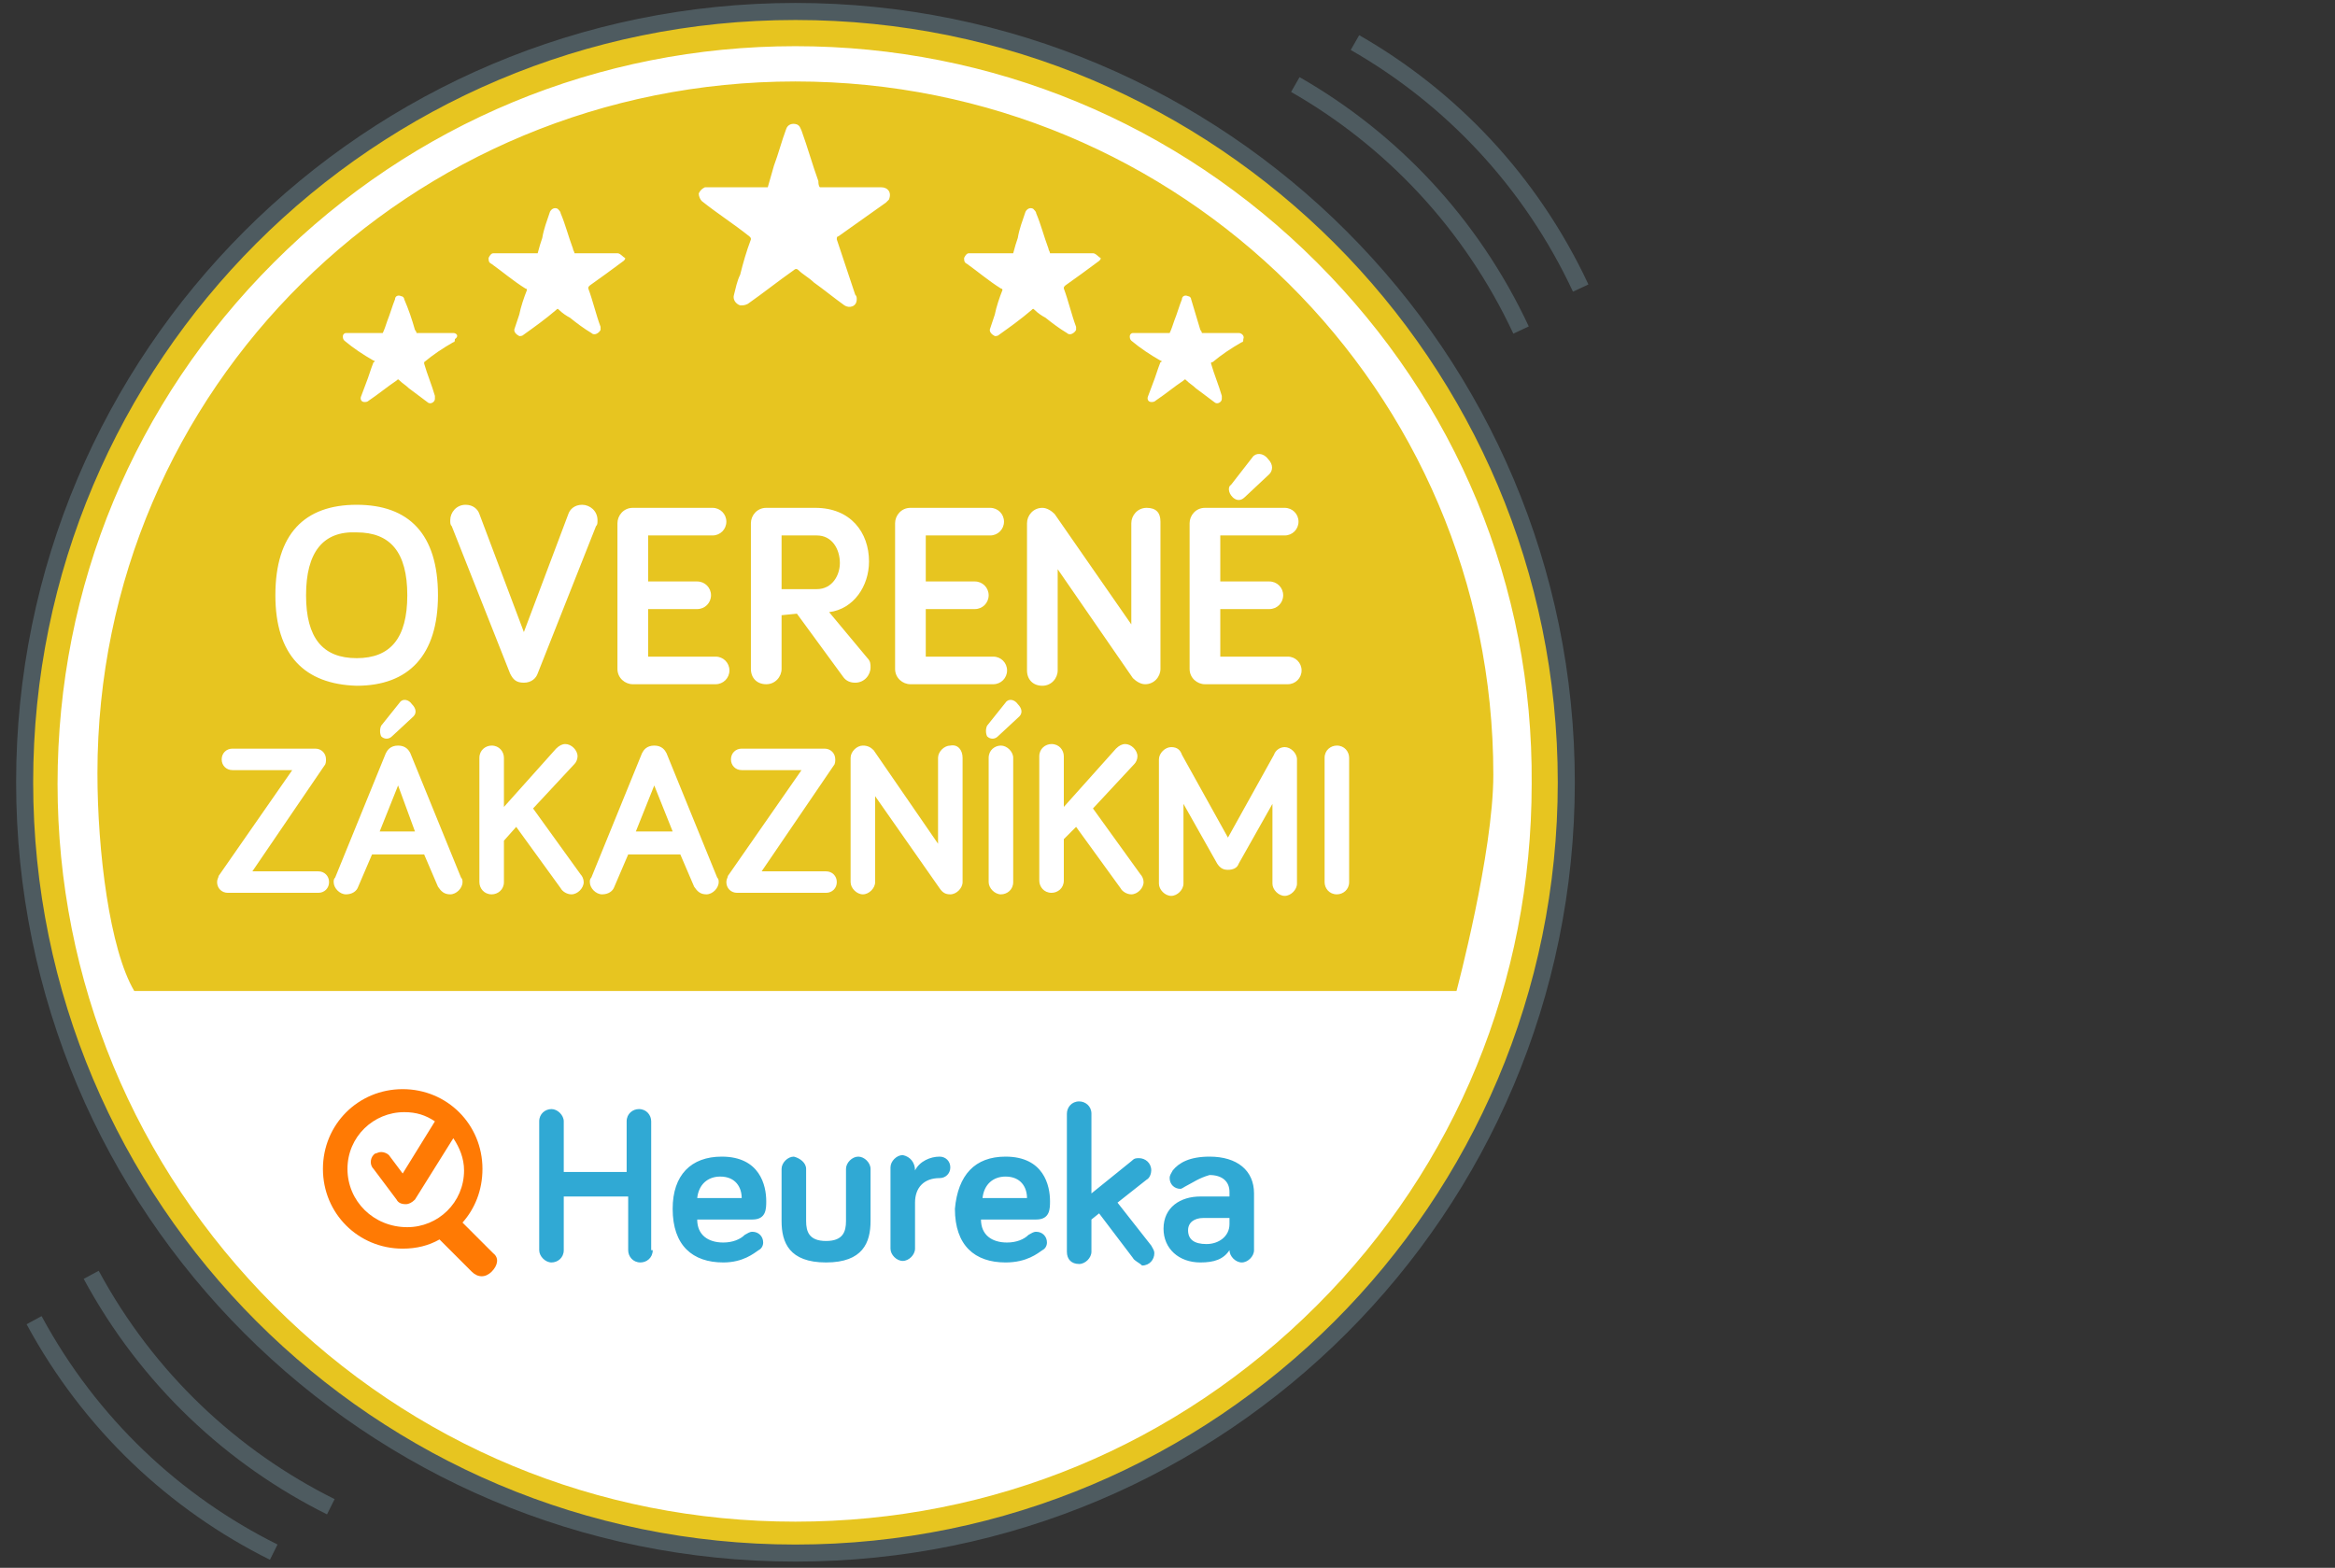
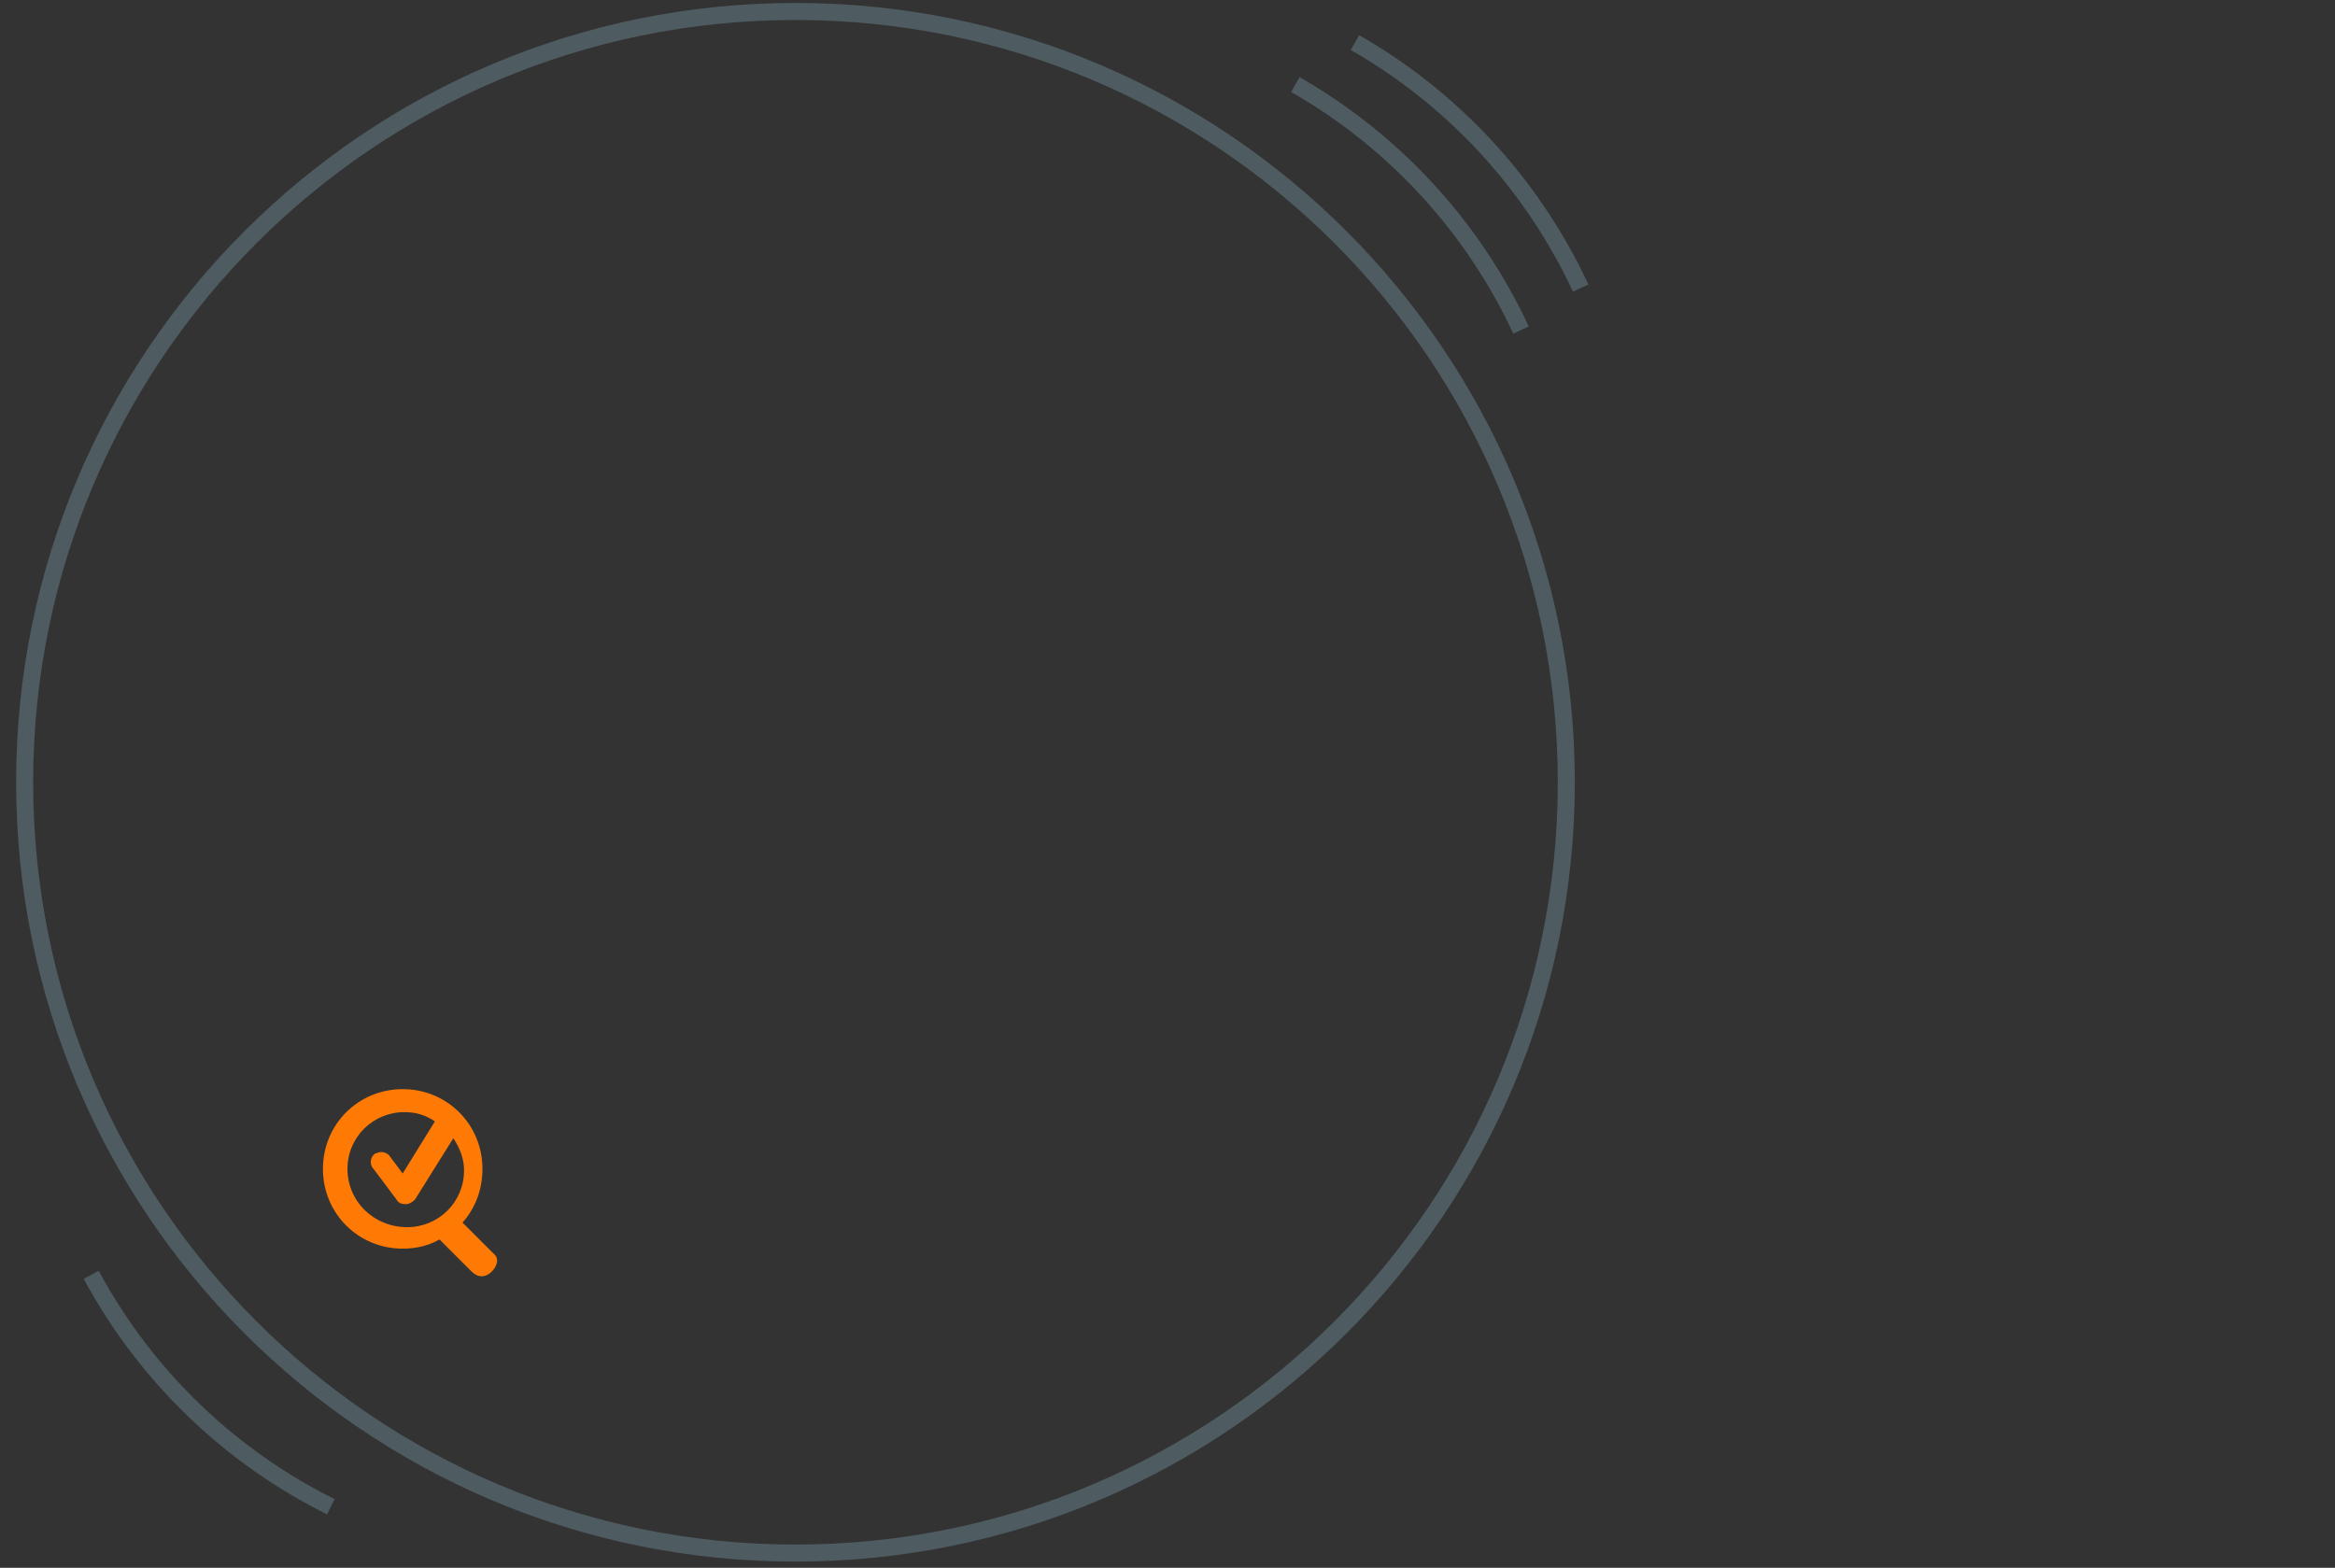
<svg xmlns="http://www.w3.org/2000/svg" width="137" height="92" viewBox="0 0 137 92" fill="none">
  <rect x="0" y="0" width="137" height="92" fill="#333333" stroke="none" />
  <g clip-path="url(#clip0_1796_661558)">
-     <path d="M91.397 46C91.397 70.66 71.417 90.73 46.667 90.73C21.917 90.73 1.937 70.66 1.937 46C1.937 21.25 21.917 1.27 46.667 1.27C71.327 1.27 91.397 21.25 91.397 46Z" fill="white" />
-     <path d="M78.437 77.77C69.977 86.32 58.727 91 46.667 91C34.607 91 23.357 86.32 14.897 77.86C6.347 69.31 1.667 57.97 1.667 46C1.667 33.94 6.347 22.69 14.807 14.23C23.267 5.77 34.607 1 46.667 1C58.727 1 69.977 5.68 78.437 14.14C86.987 22.6 91.577 33.94 91.577 45.91C91.577 57.88 86.987 69.31 78.437 77.77ZM77.267 15.4C69.077 7.21 58.187 2.71 46.667 2.71C35.147 2.71 24.257 7.21 16.067 15.4C7.877 23.59 3.377 34.39 3.377 46C3.377 57.52 7.877 68.41 16.067 76.6C24.257 84.79 35.057 89.29 46.667 89.29C58.277 89.29 69.077 84.79 77.267 76.6C85.457 68.41 89.867 57.52 89.867 46C89.957 34.39 85.457 23.59 77.267 15.4ZM7.877 58.15C6.437 55.72 5.717 49.96 5.717 45.37C5.717 22.78 24.077 4.78 46.667 4.78C69.257 4.78 87.617 22.87 87.617 45.46C87.617 50.05 85.457 58.15 85.457 58.15H7.877ZM26.597 19.54H24.437C24.437 19.45 24.347 19.36 24.347 19.36C24.167 18.73 23.987 18.19 23.717 17.56C23.717 17.47 23.627 17.38 23.537 17.38C23.357 17.29 23.177 17.38 23.177 17.56C22.997 18.01 22.907 18.37 22.727 18.82C22.637 19.09 22.547 19.36 22.457 19.54H20.297C20.207 19.54 20.117 19.63 20.117 19.72C20.117 19.81 20.117 19.9 20.207 19.99C20.747 20.44 21.287 20.8 21.917 21.16C22.007 21.16 22.007 21.25 21.917 21.25C21.737 21.7 21.647 22.06 21.467 22.51L21.197 23.23C21.107 23.41 21.197 23.59 21.377 23.59C21.467 23.59 21.557 23.59 21.647 23.5C22.187 23.14 22.727 22.69 23.267 22.33C23.357 22.24 23.357 22.24 23.447 22.33C23.627 22.51 23.807 22.6 23.987 22.78L25.067 23.59C25.247 23.77 25.517 23.59 25.517 23.41V23.23C25.337 22.6 25.067 21.97 24.887 21.34V21.25C25.427 20.8 25.967 20.44 26.597 20.08C26.687 20.08 26.687 19.99 26.687 19.9C26.957 19.72 26.777 19.54 26.597 19.54ZM36.227 14.86H33.707C33.707 14.77 33.617 14.68 33.617 14.59C33.347 13.87 33.167 13.15 32.897 12.52C32.897 12.43 32.807 12.34 32.717 12.25C32.537 12.16 32.357 12.25 32.267 12.43C32.087 12.97 31.907 13.42 31.817 13.96C31.727 14.23 31.637 14.5 31.547 14.86H28.937C28.847 14.86 28.757 14.95 28.667 15.13C28.667 15.31 28.667 15.4 28.847 15.49C29.477 15.94 30.107 16.48 30.827 16.93C30.917 16.93 30.917 17.02 30.917 17.02C30.737 17.47 30.557 18.01 30.467 18.46L30.197 19.27C30.107 19.45 30.287 19.63 30.467 19.72C30.557 19.72 30.647 19.72 30.737 19.63C31.367 19.18 31.997 18.73 32.627 18.19C32.717 18.1 32.717 18.1 32.807 18.19C32.987 18.37 33.257 18.55 33.437 18.64C33.887 19 34.247 19.27 34.697 19.54C34.877 19.72 35.147 19.54 35.237 19.36V19.18C34.967 18.46 34.787 17.65 34.517 16.93C34.517 16.84 34.517 16.84 34.607 16.75C35.237 16.3 35.867 15.85 36.587 15.31C36.677 15.22 36.677 15.22 36.677 15.13C36.587 15.13 36.407 14.86 36.227 14.86ZM51.707 10.99H48.107C48.017 10.9 48.017 10.72 48.017 10.63C47.657 9.64 47.387 8.65 47.027 7.66C46.937 7.48 46.937 7.39 46.757 7.3C46.487 7.21 46.217 7.3 46.127 7.57C45.857 8.29 45.677 9.01 45.407 9.73L45.047 10.99H41.357C41.177 11.08 41.087 11.17 40.997 11.35C40.997 11.53 41.087 11.71 41.177 11.8C42.077 12.52 43.067 13.15 43.967 13.87C44.057 13.96 44.057 13.96 44.057 14.05C43.787 14.77 43.607 15.4 43.427 16.12C43.247 16.48 43.157 16.93 43.067 17.29C42.977 17.56 43.157 17.83 43.427 17.92C43.607 17.92 43.697 17.92 43.877 17.83C44.777 17.2 45.677 16.48 46.577 15.85C46.667 15.76 46.757 15.76 46.847 15.85C47.117 16.12 47.477 16.3 47.747 16.57C48.377 17.02 48.917 17.47 49.547 17.92C49.817 18.1 50.267 18.01 50.267 17.56C50.267 17.47 50.267 17.38 50.177 17.29L49.097 14.05C49.097 13.96 49.097 13.87 49.187 13.87C50.087 13.24 51.077 12.52 51.977 11.89L52.157 11.71C52.337 11.26 52.067 10.99 51.707 10.99ZM64.127 14.86H61.607C61.607 14.77 61.517 14.68 61.517 14.59C61.247 13.87 61.067 13.15 60.797 12.52C60.797 12.43 60.707 12.34 60.617 12.25C60.437 12.16 60.257 12.25 60.167 12.43C59.987 12.97 59.807 13.42 59.717 13.96C59.627 14.23 59.537 14.5 59.447 14.86H56.837C56.747 14.86 56.657 14.95 56.567 15.13C56.567 15.31 56.567 15.4 56.747 15.49C57.377 15.94 58.007 16.48 58.727 16.93C58.817 16.93 58.817 17.02 58.817 17.02C58.637 17.47 58.457 18.01 58.367 18.46L58.097 19.27C58.007 19.45 58.187 19.63 58.367 19.72C58.457 19.72 58.547 19.72 58.637 19.63C59.267 19.18 59.897 18.73 60.527 18.19C60.617 18.1 60.617 18.1 60.707 18.19C60.887 18.37 61.157 18.55 61.337 18.64C61.787 19 62.147 19.27 62.597 19.54C62.777 19.72 63.047 19.54 63.137 19.36V19.18C62.867 18.46 62.687 17.65 62.417 16.93C62.417 16.84 62.417 16.84 62.507 16.75C63.137 16.3 63.767 15.85 64.487 15.31C64.577 15.22 64.577 15.22 64.577 15.13C64.487 15.13 64.307 14.86 64.127 14.86ZM72.677 19.54H70.517C70.517 19.45 70.427 19.36 70.427 19.36C70.247 18.73 70.067 18.19 69.887 17.56C69.887 17.47 69.797 17.38 69.707 17.38C69.527 17.29 69.347 17.38 69.347 17.56C69.167 18.01 69.077 18.37 68.897 18.82C68.807 19.09 68.717 19.36 68.627 19.54H66.467C66.377 19.54 66.287 19.63 66.287 19.72C66.287 19.81 66.287 19.9 66.377 19.99C66.917 20.44 67.457 20.8 68.087 21.16C68.177 21.16 68.177 21.25 68.087 21.25C67.907 21.7 67.817 22.06 67.637 22.51L67.367 23.23C67.277 23.41 67.367 23.59 67.547 23.59C67.637 23.59 67.727 23.59 67.817 23.5C68.357 23.14 68.897 22.69 69.437 22.33C69.527 22.24 69.527 22.24 69.617 22.33C69.797 22.51 69.977 22.6 70.157 22.78L71.237 23.59C71.417 23.77 71.687 23.59 71.687 23.41V23.23C71.507 22.6 71.237 21.97 71.057 21.34C71.057 21.25 71.057 21.25 71.147 21.25C71.687 20.8 72.227 20.44 72.857 20.08C72.947 20.08 72.947 19.99 72.947 19.9C73.037 19.72 72.857 19.54 72.677 19.54Z" fill="#E7C520" />
-     <path d="M38.297 73.36C38.297 73.81 37.937 74.08 37.577 74.08C37.127 74.08 36.857 73.72 36.857 73.36V70.21H33.077V73.36C33.077 73.81 32.717 74.08 32.357 74.08C31.997 74.08 31.637 73.72 31.637 73.36V65.8C31.637 65.35 31.997 65.08 32.357 65.08C32.717 65.08 33.077 65.44 33.077 65.8V68.77H36.767V65.8C36.767 65.35 37.127 65.08 37.487 65.08C37.937 65.08 38.207 65.44 38.207 65.8V73.36H38.297ZM42.347 67.87C44.597 67.87 44.957 69.58 44.957 70.48C44.957 70.93 44.957 71.56 44.147 71.56H40.907C40.907 72.46 41.537 72.91 42.437 72.91C42.977 72.91 43.427 72.73 43.697 72.46C43.877 72.37 43.967 72.28 44.147 72.28C44.507 72.28 44.777 72.55 44.777 72.91C44.777 73.09 44.687 73.27 44.507 73.36C44.237 73.54 43.607 74.08 42.437 74.08C40.637 74.08 39.467 73.09 39.467 70.93C39.467 68.95 40.547 67.87 42.347 67.87ZM40.907 70.3H43.517C43.517 69.67 43.157 69.04 42.257 69.04C41.537 69.04 40.997 69.49 40.907 70.3ZM47.297 68.59V71.65C47.297 72.28 47.477 72.82 48.467 72.82C49.457 72.82 49.637 72.28 49.637 71.65V68.59C49.637 68.23 49.997 67.87 50.357 67.87C50.717 67.87 51.077 68.23 51.077 68.59V71.65C51.077 72.91 50.627 74.08 48.467 74.08C46.307 74.08 45.857 72.91 45.857 71.65V68.59C45.857 68.23 46.217 67.87 46.577 67.87C46.937 67.96 47.297 68.23 47.297 68.59ZM53.687 68.68C53.957 68.14 54.587 67.87 55.127 67.87C55.487 67.87 55.757 68.14 55.757 68.5C55.757 68.86 55.487 69.13 55.127 69.13C54.227 69.13 53.687 69.67 53.687 70.57V73.27C53.687 73.63 53.327 73.99 52.967 73.99C52.607 73.99 52.247 73.63 52.247 73.27V68.5C52.247 68.14 52.607 67.78 52.967 67.78C53.417 67.87 53.687 68.23 53.687 68.68ZM58.997 67.87C61.247 67.87 61.607 69.58 61.607 70.48C61.607 70.93 61.607 71.56 60.797 71.56H57.557C57.557 72.46 58.187 72.91 59.087 72.91C59.627 72.91 60.077 72.73 60.347 72.46C60.527 72.37 60.617 72.28 60.797 72.28C61.157 72.28 61.427 72.55 61.427 72.91C61.427 73.09 61.337 73.27 61.157 73.36C60.887 73.54 60.257 74.08 58.997 74.08C57.197 74.08 56.027 73.09 56.027 70.93C56.207 68.95 57.197 67.87 58.997 67.87ZM57.647 70.3H60.257C60.257 69.67 59.897 69.04 58.997 69.04C58.277 69.04 57.737 69.49 57.647 70.3ZM66.467 73.81L64.487 71.2L64.037 71.56V73.45C64.037 73.81 63.677 74.17 63.317 74.17C62.867 74.17 62.597 73.9 62.597 73.45V65.35C62.597 64.99 62.867 64.63 63.317 64.63C63.677 64.63 64.037 64.9 64.037 65.35V70.03L66.377 68.14C66.557 67.96 66.647 67.96 66.827 67.96C67.187 67.96 67.547 68.23 67.547 68.68C67.547 68.86 67.457 69.13 67.277 69.22L65.567 70.57L67.547 73.09C67.637 73.27 67.727 73.36 67.727 73.54C67.727 73.9 67.457 74.26 67.007 74.26C66.827 74.08 66.557 73.99 66.467 73.81ZM69.617 69.58C69.437 69.67 69.347 69.76 69.257 69.76C68.897 69.76 68.627 69.49 68.627 69.13C68.627 68.95 68.717 68.86 68.807 68.68C69.167 68.23 69.797 67.87 70.967 67.87C72.587 67.87 73.577 68.68 73.577 70.03V73.36C73.577 73.72 73.217 74.08 72.857 74.08C72.497 74.08 72.137 73.72 72.137 73.36C71.777 73.9 71.237 74.08 70.427 74.08C69.167 74.08 68.267 73.27 68.267 72.1C68.267 70.84 69.257 70.21 70.427 70.21H72.137V69.94C72.137 69.31 71.687 68.95 70.967 68.95C70.337 69.13 69.977 69.4 69.617 69.58ZM72.137 71.83V71.47H70.607C70.067 71.47 69.707 71.74 69.707 72.19C69.707 72.73 70.067 73 70.787 73C71.507 73 72.137 72.55 72.137 71.83Z" fill="#30A9D4" />
    <path d="M28.937 73.54L27.137 71.74C27.857 70.93 28.307 69.85 28.307 68.59C28.307 65.98 26.237 63.91 23.627 63.91C21.017 63.91 18.947 65.98 18.947 68.59C18.947 71.2 21.017 73.27 23.627 73.27C24.437 73.27 25.157 73.09 25.787 72.73L27.677 74.62C28.037 74.98 28.487 74.98 28.847 74.62C29.207 74.26 29.297 73.81 28.937 73.54ZM20.387 68.59C20.387 66.7 21.917 65.26 23.717 65.26C24.437 65.26 24.977 65.44 25.517 65.8L23.627 68.86L22.817 67.78C22.727 67.69 22.547 67.6 22.367 67.6C22.187 67.6 22.097 67.69 22.007 67.69C21.737 67.87 21.647 68.32 21.917 68.59L23.267 70.39C23.357 70.57 23.537 70.66 23.807 70.66C23.987 70.66 24.167 70.57 24.347 70.39L26.597 66.79C26.957 67.33 27.227 67.96 27.227 68.68C27.227 70.57 25.697 72.01 23.897 72.01C21.917 72.01 20.387 70.48 20.387 68.59Z" fill="#FF7A04" />
-     <path d="M13.367 52.39C13.007 52.39 12.737 52.12 12.737 51.76C12.737 51.58 12.827 51.49 12.827 51.4L17.147 45.19H13.637C13.277 45.19 13.007 44.92 13.007 44.56C13.007 44.2 13.277 43.93 13.637 43.93H18.497C18.857 43.93 19.127 44.2 19.127 44.56C19.127 44.65 19.127 44.83 19.037 44.92L14.807 51.13H18.677C19.037 51.13 19.307 51.4 19.307 51.76C19.307 52.12 19.037 52.39 18.677 52.39H13.367ZM21.827 50.14L21.017 52.03C20.927 52.3 20.657 52.48 20.297 52.48C19.937 52.48 19.577 52.12 19.577 51.76C19.577 51.67 19.577 51.58 19.667 51.49L22.637 44.2C22.727 44.02 22.907 43.75 23.357 43.75C23.807 43.75 23.987 44.02 24.077 44.2L27.047 51.49C27.137 51.58 27.137 51.67 27.137 51.76C27.137 52.12 26.777 52.48 26.417 52.48C26.057 52.48 25.877 52.3 25.697 52.03L24.887 50.14H21.827ZM22.367 42.58L23.447 41.23C23.627 40.96 23.987 41.05 24.167 41.32C24.437 41.59 24.437 41.86 24.257 42.04L22.997 43.21C22.817 43.39 22.547 43.39 22.367 43.21C22.277 43.03 22.277 42.76 22.367 42.58ZM23.357 46.09L22.277 48.79H24.347L23.357 46.09ZM29.567 47.35L32.627 43.93C32.807 43.75 32.987 43.66 33.167 43.66C33.527 43.66 33.887 44.02 33.887 44.38C33.887 44.56 33.797 44.74 33.707 44.83L31.277 47.44L34.067 51.31C34.157 51.4 34.247 51.58 34.247 51.76C34.247 52.12 33.887 52.48 33.527 52.48C33.257 52.48 32.987 52.3 32.897 52.12L30.287 48.52L29.567 49.33V51.76C29.567 52.21 29.207 52.48 28.847 52.48C28.397 52.48 28.127 52.12 28.127 51.76V44.47C28.127 44.02 28.487 43.75 28.847 43.75C29.297 43.75 29.567 44.11 29.567 44.47V47.35ZM36.857 50.14L36.047 52.03C35.957 52.3 35.687 52.48 35.327 52.48C34.967 52.48 34.607 52.12 34.607 51.76C34.607 51.67 34.607 51.58 34.697 51.49L37.667 44.2C37.757 44.02 37.937 43.75 38.387 43.75C38.837 43.75 39.017 44.02 39.107 44.2L42.077 51.49C42.167 51.58 42.167 51.67 42.167 51.76C42.167 52.12 41.807 52.48 41.447 52.48C41.087 52.48 40.907 52.3 40.727 52.03L39.917 50.14H36.857ZM38.387 46.09L37.307 48.79H39.467L38.387 46.09ZM43.247 52.39C42.887 52.39 42.617 52.12 42.617 51.76C42.617 51.58 42.707 51.49 42.707 51.4L47.027 45.19H43.517C43.157 45.19 42.887 44.92 42.887 44.56C42.887 44.2 43.157 43.93 43.517 43.93H48.377C48.737 43.93 49.007 44.2 49.007 44.56C49.007 44.65 49.007 44.83 48.917 44.92L44.687 51.13H48.467C48.827 51.13 49.097 51.4 49.097 51.76C49.097 52.12 48.827 52.39 48.467 52.39H43.247ZM56.477 44.47V51.76C56.477 52.12 56.117 52.48 55.757 52.48C55.487 52.48 55.307 52.39 55.127 52.12L51.347 46.72V51.76C51.347 52.12 50.987 52.48 50.627 52.48C50.267 52.48 49.907 52.12 49.907 51.76V44.47C49.907 44.11 50.267 43.75 50.627 43.75C50.897 43.75 51.077 43.84 51.257 44.02L55.037 49.51V44.47C55.037 44.11 55.397 43.75 55.757 43.75C56.207 43.66 56.477 44.02 56.477 44.47ZM57.917 42.58L58.997 41.23C59.177 40.96 59.537 41.05 59.717 41.32C59.987 41.59 59.987 41.86 59.807 42.04L58.547 43.21C58.367 43.39 58.097 43.39 57.917 43.21C57.827 43.03 57.827 42.76 57.917 42.58ZM59.447 51.76C59.447 52.21 59.087 52.48 58.727 52.48C58.367 52.48 58.007 52.12 58.007 51.76V44.47C58.007 44.02 58.367 43.75 58.727 43.75C59.087 43.75 59.447 44.11 59.447 44.47V51.76ZM62.417 47.35L65.477 43.93C65.657 43.75 65.837 43.66 66.017 43.66C66.377 43.66 66.737 44.02 66.737 44.38C66.737 44.56 66.647 44.74 66.557 44.83L64.127 47.44L66.917 51.31C67.007 51.4 67.097 51.58 67.097 51.76C67.097 52.12 66.737 52.48 66.377 52.48C66.107 52.48 65.837 52.3 65.747 52.12L63.137 48.52L62.417 49.24V51.67C62.417 52.12 62.057 52.39 61.697 52.39C61.247 52.39 60.977 52.03 60.977 51.67V44.38C60.977 43.93 61.337 43.66 61.697 43.66C62.147 43.66 62.417 44.02 62.417 44.38V47.35ZM71.417 50.68L69.437 47.17V51.85C69.437 52.21 69.077 52.57 68.717 52.57C68.357 52.57 67.997 52.21 67.997 51.85V44.56C67.997 44.2 68.357 43.84 68.717 43.84C69.077 43.84 69.257 44.02 69.347 44.29L72.047 49.15L74.747 44.29C74.837 44.02 75.107 43.84 75.377 43.84C75.737 43.84 76.097 44.2 76.097 44.56V51.85C76.097 52.21 75.737 52.57 75.377 52.57C75.017 52.57 74.657 52.21 74.657 51.85V47.17L72.677 50.68C72.587 50.95 72.317 51.04 72.047 51.04C71.777 51.04 71.597 50.95 71.417 50.68ZM79.157 51.76C79.157 52.21 78.797 52.48 78.437 52.48C77.987 52.48 77.717 52.12 77.717 51.76V44.47C77.717 44.02 78.077 43.75 78.437 43.75C78.887 43.75 79.157 44.11 79.157 44.47V51.76ZM16.157 34.93C16.157 31.33 17.867 29.62 20.927 29.62C23.987 29.62 25.697 31.33 25.697 34.93C25.697 38.44 23.987 40.24 20.927 40.24C17.867 40.15 16.157 38.44 16.157 34.93ZM17.957 34.93C17.957 37.45 18.947 38.62 20.927 38.62C22.907 38.62 23.897 37.45 23.897 34.93C23.897 32.41 22.907 31.24 20.927 31.24C18.947 31.15 17.957 32.41 17.957 34.93ZM29.927 39.52L26.507 30.88C26.417 30.79 26.417 30.7 26.417 30.52C26.417 30.07 26.777 29.62 27.317 29.62C27.767 29.62 28.037 29.89 28.127 30.16L30.737 37.09L33.347 30.16C33.437 29.89 33.707 29.62 34.157 29.62C34.607 29.62 35.057 29.98 35.057 30.52C35.057 30.7 35.057 30.79 34.967 30.88L31.547 39.52C31.457 39.79 31.187 40.06 30.737 40.06C30.287 40.06 30.107 39.88 29.927 39.52ZM38.027 34.12H40.907C41.357 34.12 41.717 34.48 41.717 34.93C41.717 35.38 41.357 35.74 40.907 35.74H38.027V38.53H41.987C42.437 38.53 42.797 38.89 42.797 39.34C42.797 39.79 42.437 40.15 41.987 40.15H37.127C36.677 40.15 36.227 39.79 36.227 39.25V30.7C36.227 30.25 36.587 29.8 37.127 29.8H41.807C42.257 29.8 42.617 30.16 42.617 30.61C42.617 31.06 42.257 31.42 41.807 31.42H38.027V34.12ZM45.857 36.1V39.25C45.857 39.7 45.497 40.15 44.957 40.15C44.417 40.15 44.057 39.79 44.057 39.25V30.7C44.057 30.25 44.417 29.8 44.957 29.8H47.837C49.907 29.8 50.987 31.24 50.987 32.95C50.987 34.39 50.087 35.74 48.647 35.92L50.897 38.62C51.077 38.8 51.077 38.98 51.077 39.16C51.077 39.61 50.717 40.06 50.177 40.06C49.907 40.06 49.637 39.97 49.457 39.7L46.757 36.01L45.857 36.1ZM45.857 31.42V34.57H47.927C48.827 34.57 49.277 33.76 49.277 33.04C49.277 32.23 48.827 31.42 47.927 31.42H45.857ZM54.317 34.12H57.197C57.647 34.12 58.007 34.48 58.007 34.93C58.007 35.38 57.647 35.74 57.197 35.74H54.317V38.53H58.277C58.727 38.53 59.087 38.89 59.087 39.34C59.087 39.79 58.727 40.15 58.277 40.15H53.417C52.967 40.15 52.517 39.79 52.517 39.25V30.7C52.517 30.25 52.877 29.8 53.417 29.8H58.097C58.547 29.8 58.907 30.16 58.907 30.61C58.907 31.06 58.547 31.42 58.097 31.42H54.317V34.12ZM68.087 30.61V39.25C68.087 39.7 67.727 40.15 67.187 40.15C66.917 40.15 66.647 39.97 66.467 39.79L62.057 33.4V39.34C62.057 39.79 61.697 40.24 61.157 40.24C60.617 40.24 60.257 39.88 60.257 39.34V30.7C60.257 30.25 60.617 29.8 61.157 29.8C61.427 29.8 61.697 29.98 61.877 30.16L66.377 36.64V30.7C66.377 30.25 66.737 29.8 67.277 29.8C67.817 29.8 68.087 30.07 68.087 30.61ZM71.597 34.12H74.477C74.927 34.12 75.287 34.48 75.287 34.93C75.287 35.38 74.927 35.74 74.477 35.74H71.597V38.53H75.557C76.007 38.53 76.367 38.89 76.367 39.34C76.367 39.79 76.007 40.15 75.557 40.15H70.697C70.247 40.15 69.797 39.79 69.797 39.25V30.7C69.797 30.25 70.157 29.8 70.697 29.8H75.377C75.827 29.8 76.187 30.16 76.187 30.61C76.187 31.06 75.827 31.42 75.377 31.42H71.597V34.12ZM72.227 28.45L73.487 26.83C73.667 26.56 74.117 26.56 74.387 26.92C74.747 27.28 74.657 27.64 74.477 27.82L73.037 29.17C72.767 29.44 72.497 29.35 72.317 29.17C72.047 28.9 72.047 28.54 72.227 28.45Z" fill="white" />
  </g>
  <path d="M46.672 91.133C71.648 91.133 91.898 70.881 91.898 45.903C91.898 20.922 71.648 0.673 46.672 0.673C21.693 0.673 1.446 20.922 1.446 45.903C1.446 70.881 21.693 91.133 46.672 91.133Z" stroke="#4E5B60" />
  <path d="M92.743 16.903C89.803 10.611 85.1 5.705 79.499 2.498" stroke="#4E5B60" />
-   <path d="M2 77.467C5.302 83.578 10.281 88.202 16.06 91.078" stroke="#4E5B60" />
  <path d="M89.244 19.366C86.304 13.074 81.602 8.168 76 4.961" stroke="#4E5B60" />
  <path d="M5.35 74.805C8.652 80.915 13.631 85.539 19.41 88.415" stroke="#4E5B60" />
  <defs>
    <clipPath id="clip0_1796_661558">
      <rect width="90" height="90" fill="white" transform="translate(1.667 1)" />
    </clipPath>
  </defs>
</svg>